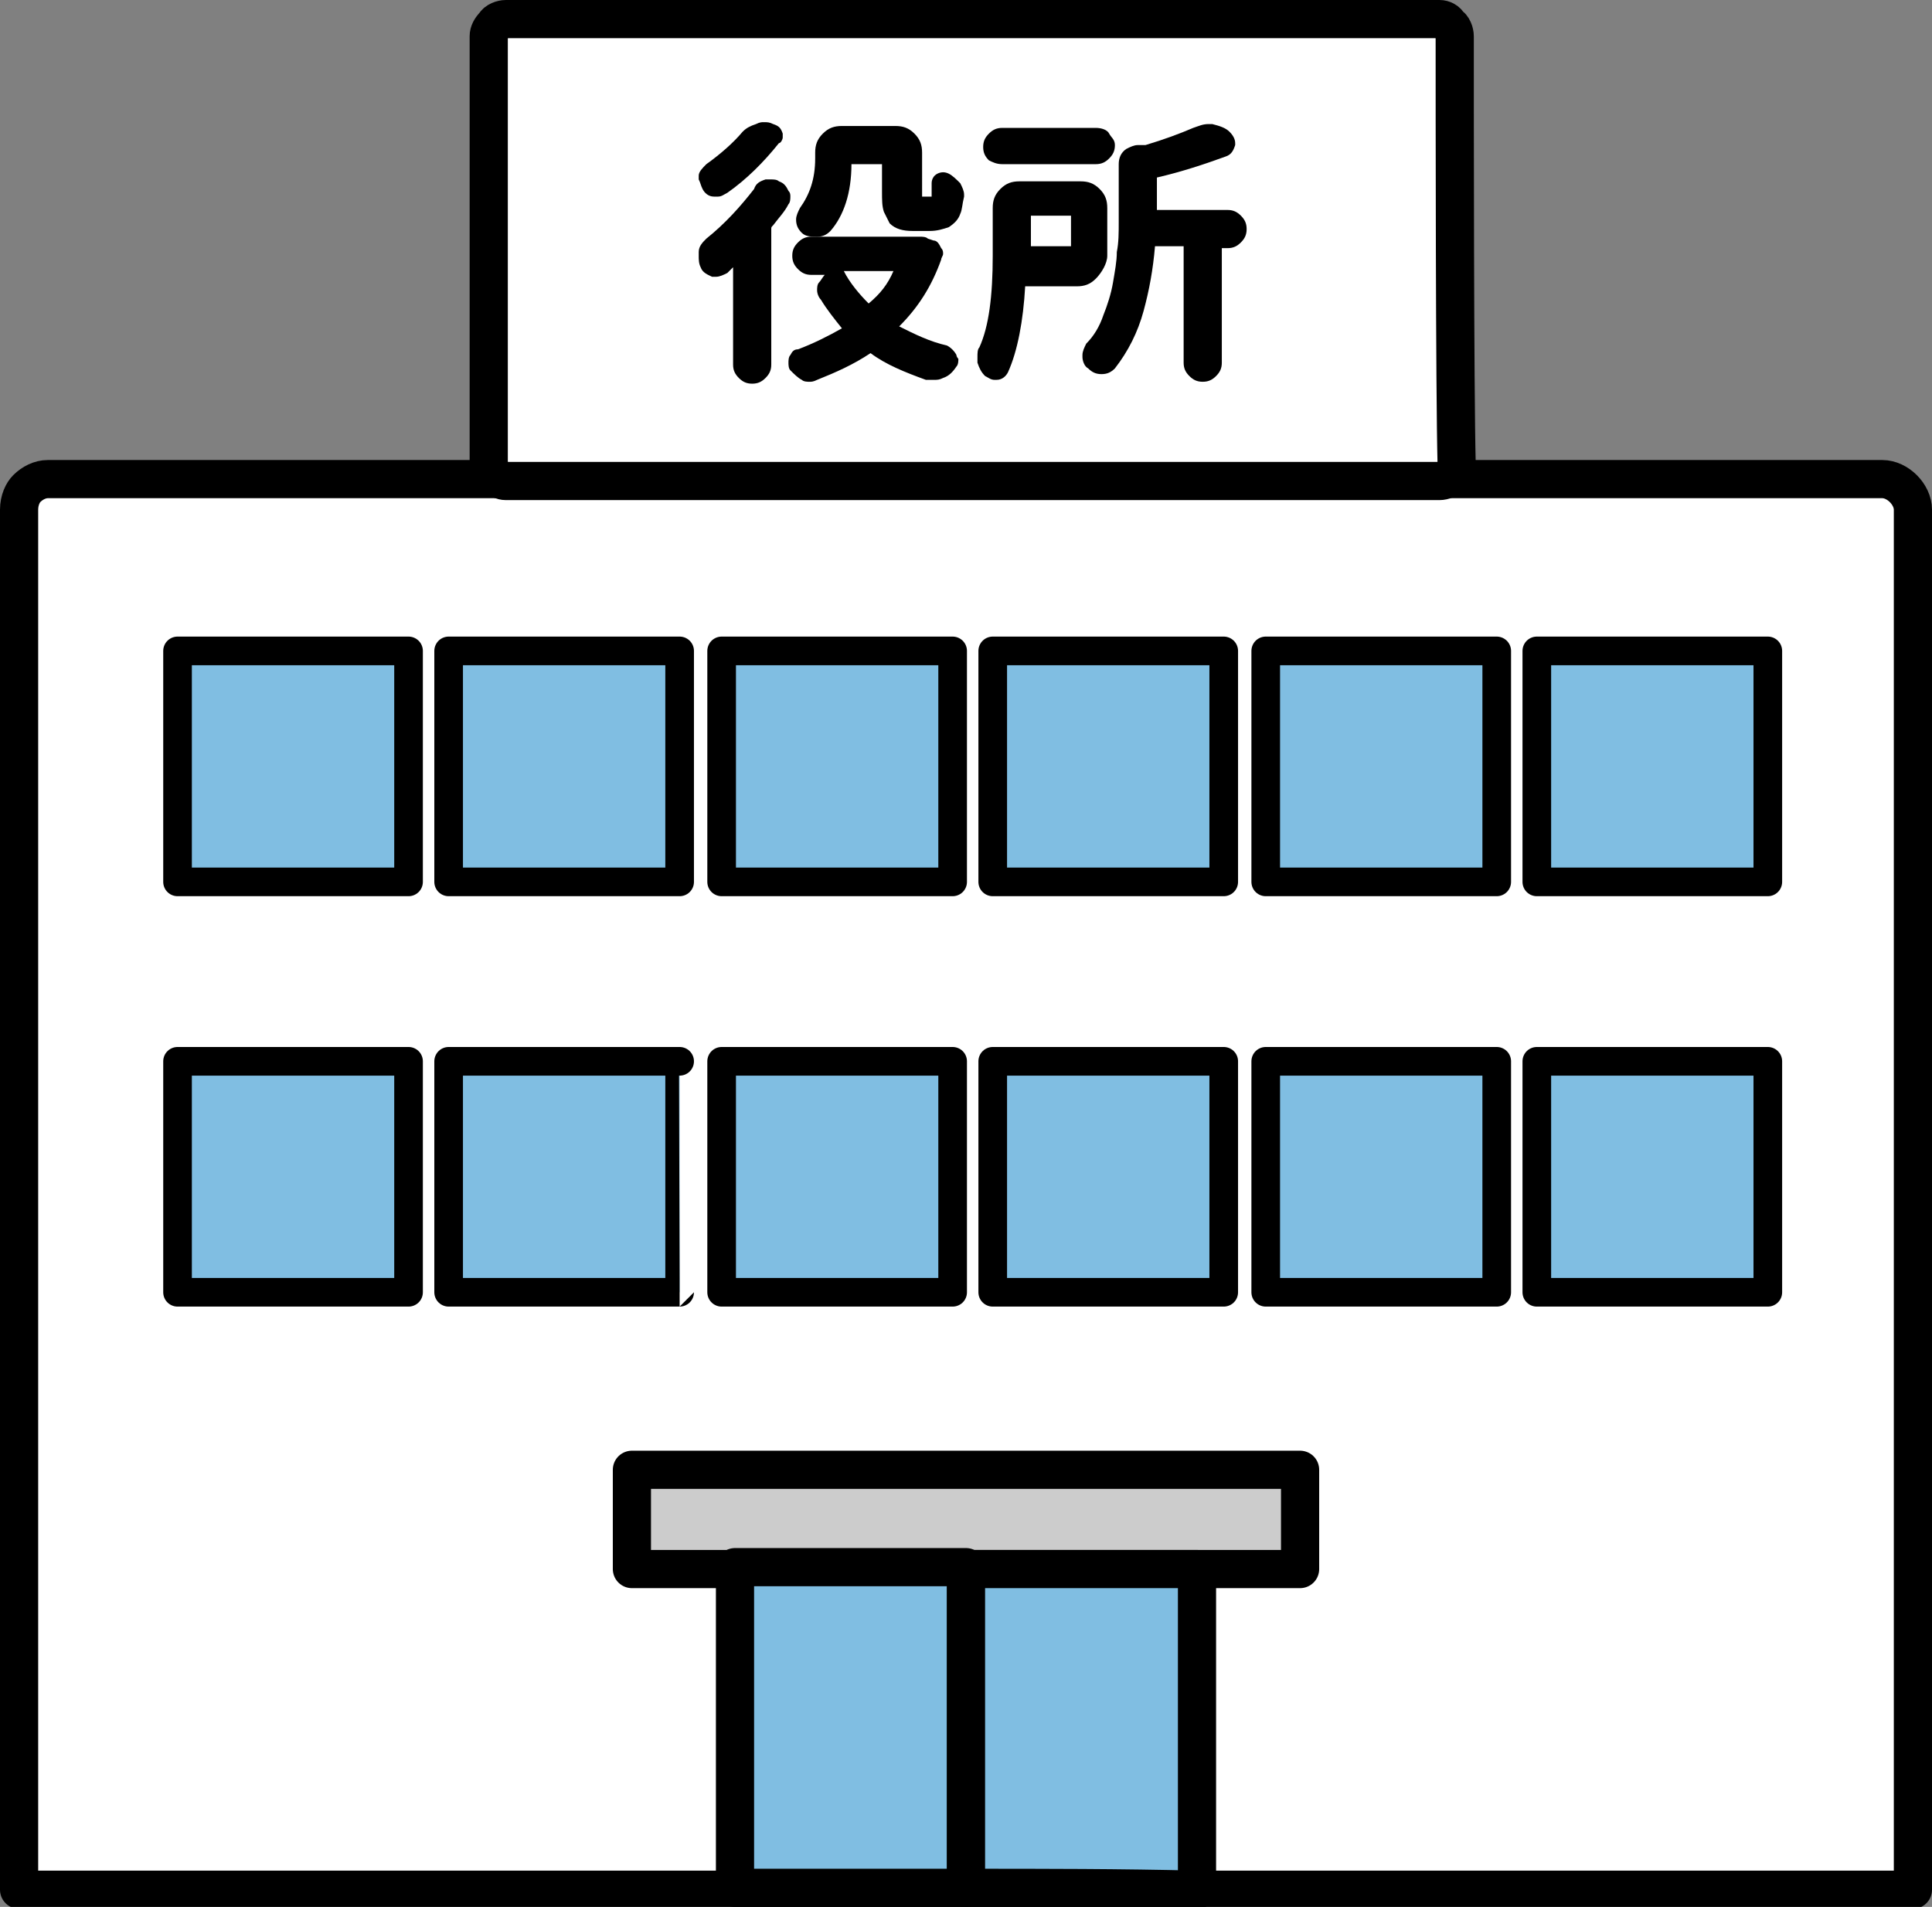
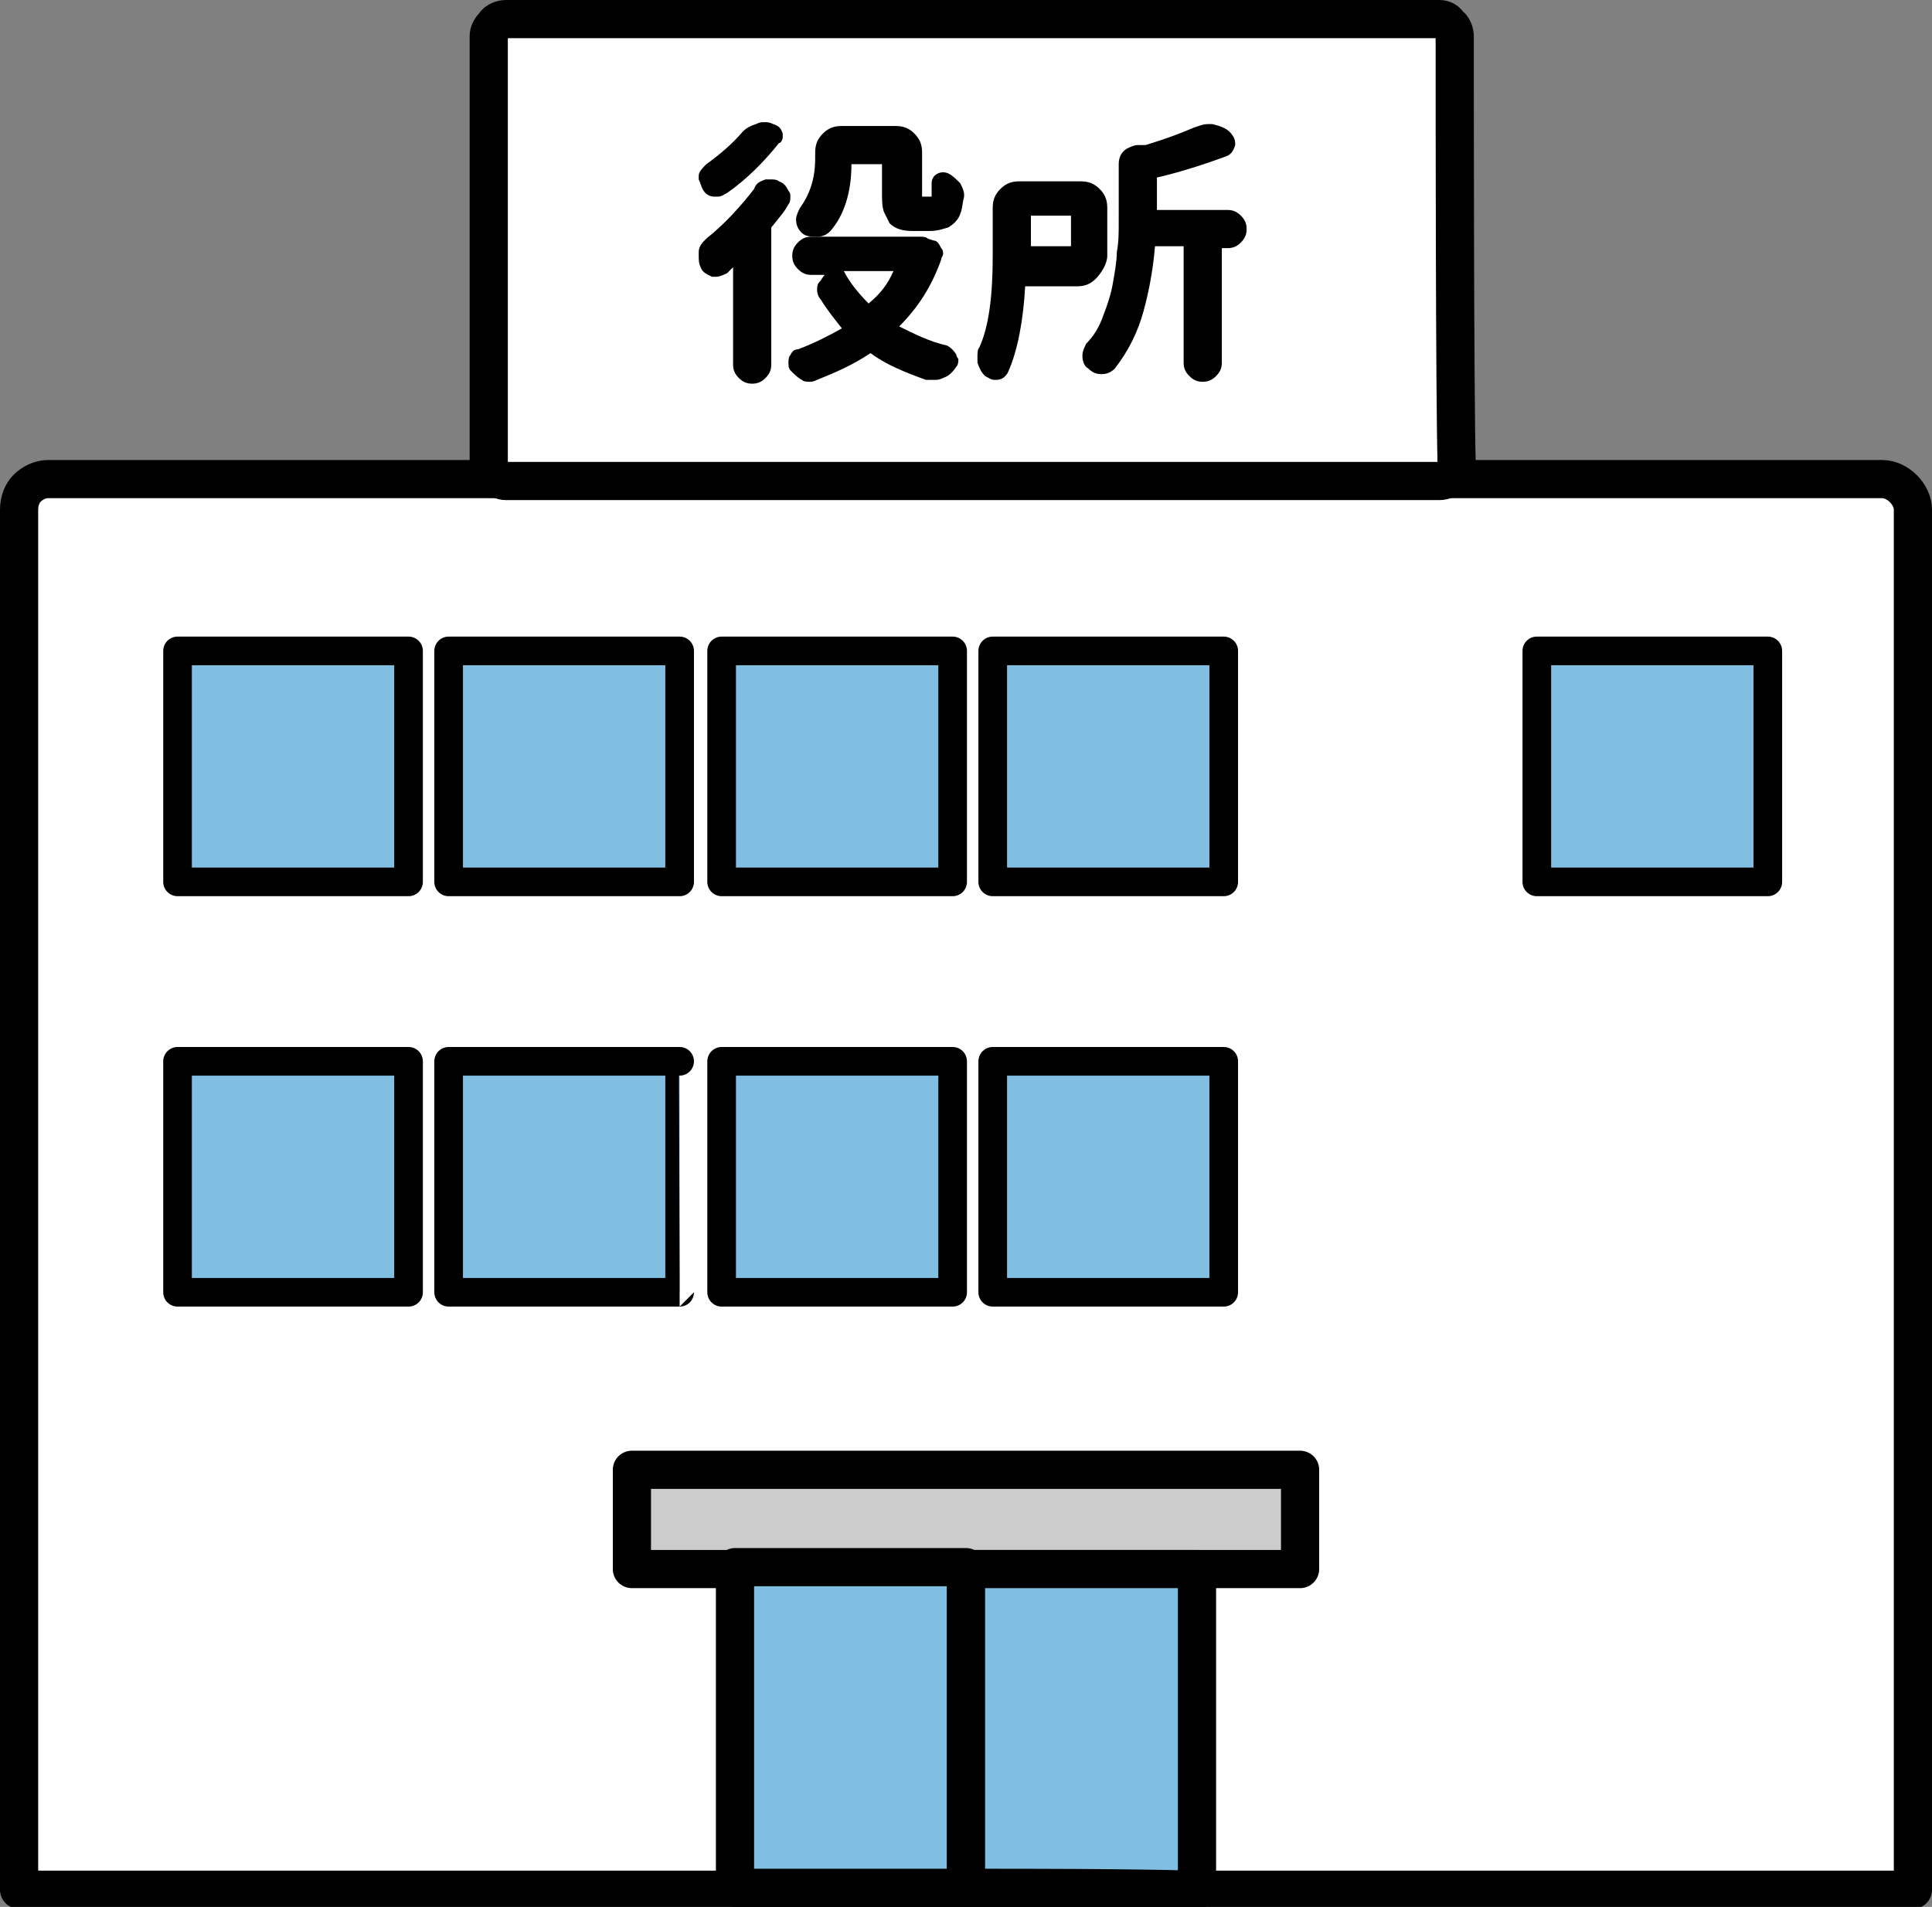
<svg xmlns="http://www.w3.org/2000/svg" version="1.1" id="レイヤー_1" x="0px" y="0px" viewBox="0 0 101.2 99.9" style="enable-background:new 0 0 101.2 99.9;" xml:space="preserve">
  <rect x="0" y="0" width="101.2" height="99.9" fill="#808080" stroke="none" />
  <style type="text/css">
	
		.st0{fill-rule:evenodd;clip-rule:evenodd;fill:#FFFFFF;stroke:#000000;stroke-width:2;stroke-linecap:round;stroke-linejoin:round;stroke-miterlimit:10;}
	.st1{fill:#CCCCCC;stroke:#000000;stroke-width:2;stroke-linecap:round;stroke-linejoin:round;stroke-miterlimit:10;}
	.st2{fill:#80BEE2;stroke:#000000;stroke-width:2;stroke-linecap:round;stroke-linejoin:round;stroke-miterlimit:10;}
	.st3{fill:#80BEE2;stroke:#000000;stroke-width:1.5;stroke-linecap:round;stroke-linejoin:round;stroke-miterlimit:10;}
</style>
  <path class="st0" d="M100.2,26.7c0-0.4-0.2-0.8-0.5-1.1c-0.3-0.3-0.7-0.5-1.1-0.5c-11.7,0-84.4,0-96.1,0c-0.4,0-0.8,0.2-1.1,0.5  C1.2,25.8,1,26.2,1,26.7c0,10.7,0,72.3,0,72.3h99.2C100.2,98.9,100.2,37.4,100.2,26.7L100.2,26.7z" />
  <path class="st0" d="M76.2,1.9c0-0.2-0.1-0.5-0.3-0.6C75.8,1.1,75.6,1,75.4,1c-6.1,0-42.7,0-48.9,0c-0.2,0-0.5,0.1-0.6,0.3  c-0.2,0.2-0.3,0.4-0.3,0.6c0,3.8,0,18.6,0,22.4c0,0.2,0.1,0.5,0.3,0.6c0.2,0.2,0.4,0.3,0.6,0.3c6.1,0,42.7,0,48.9,0  c0.2,0,0.5-0.1,0.6-0.3c0.2-0.2,0.3-0.4,0.3-0.6C76.2,20.5,76.2,5.6,76.2,1.9L76.2,1.9z" />
  <path class="st1" d="M33.1,82.2l0-5.2c5.9,0,35,0,35,0l0,5.2H33.1z" />
  <g>
    <path class="st2" d="M38.5,98.9c0,0,0-13,0-16.8h12.1v16.8C46.5,98.9,42.5,98.9,38.5,98.9z" />
    <path class="st2" d="M50.6,98.9V82.2h12.1v16.8C58.7,98.9,54.7,98.9,50.6,98.9z" />
  </g>
  <rect x="9.3" y="34.1" class="st3" width="12.1" height="12.1" />
  <path class="st3" d="M35.6,46.2H23.5c0-2.6,0-9.5,0-12.1h12.1V46.2z" />
  <rect x="37.8" y="34.1" class="st3" width="12.1" height="12.1" />
  <rect x="52" y="34.1" class="st3" width="12.1" height="12.1" />
-   <rect x="66.3" y="34.1" class="st3" width="12.1" height="12.1" />
  <rect x="80.5" y="34.1" class="st3" width="12.1" height="12.1" />
  <rect x="9.3" y="55.6" class="st3" width="12.1" height="12.1" />
  <path class="st3" d="M35.6,67.7H23.5V55.6h12.1C35.6,55.6,35.6,64.6,35.6,67.7z" />
  <rect x="37.8" y="55.6" class="st3" width="12.1" height="12.1" />
  <path class="st3" d="M64.1,67.7H52V55.6c3.1,0,12.1,0,12.1,0V67.7z" />
-   <path class="st3" d="M78.4,67.7c-2.6,0-9.5,0-12.1,0V55.6c3.1,0,12.1,0,12.1,0V67.7z" />
-   <rect x="80.5" y="55.6" class="st3" width="12.1" height="12.1" />
  <path d="M36.8,9.9c0.1,0.2,0.3,0.4,0.6,0.4c0.1,0,0.1,0,0.2,0c0.2,0,0.3-0.1,0.5-0.2c0,0,0,0,0,0c1-0.7,1.9-1.6,2.7-2.6c0,0,0,0,0,0  C40.9,7.5,41,7.3,41,7.2c0-0.1,0-0.1,0-0.2c-0.1-0.3-0.2-0.4-0.5-0.5c-0.2-0.1-0.3-0.1-0.5-0.1c-0.1,0-0.2,0-0.4,0.1  c-0.3,0.1-0.5,0.2-0.7,0.4h0c-0.5,0.6-1.2,1.2-1.9,1.7c-0.2,0.2-0.4,0.4-0.4,0.6c0,0,0,0,0,0c0,0.1,0,0.1,0,0.2  C36.7,9.6,36.7,9.7,36.8,9.9C36.8,9.9,36.8,9.9,36.8,9.9z" />
  <path d="M41.4,10.3c0-0.1,0-0.2-0.1-0.3c-0.1-0.2-0.2-0.4-0.5-0.5c0,0,0,0,0,0c-0.1-0.1-0.3-0.1-0.4-0.1c-0.1,0-0.2,0-0.3,0  c0,0,0,0,0,0c-0.3,0.1-0.5,0.2-0.6,0.5c-0.7,0.9-1.5,1.8-2.5,2.6c-0.2,0.2-0.4,0.4-0.4,0.7c0,0,0,0,0,0c0,0.1,0,0.2,0,0.2  c0,0.2,0,0.4,0.1,0.6c0,0,0,0,0,0c0.1,0.3,0.4,0.4,0.6,0.5c0.1,0,0.1,0,0.2,0c0.2,0,0.4-0.1,0.6-0.2c0.1-0.1,0.2-0.2,0.3-0.3v5.1  c0,0.3,0.1,0.5,0.3,0.7c0.2,0.2,0.4,0.3,0.7,0.3c0.3,0,0.5-0.1,0.7-0.3c0.2-0.2,0.3-0.4,0.3-0.7V12c0-0.1,0-0.1,0.1-0.2  c0.3-0.4,0.6-0.7,0.8-1.1C41.4,10.6,41.4,10.4,41.4,10.3z" />
-   <path d="M52.5,8.6h4.9c0.3,0,0.5-0.1,0.7-0.3s0.3-0.4,0.3-0.7S58.2,7.2,58.1,7s-0.4-0.3-0.7-0.3h-4.9c-0.3,0-0.5,0.1-0.7,0.3  c-0.2,0.2-0.3,0.4-0.3,0.7s0.1,0.5,0.3,0.7C52,8.5,52.2,8.6,52.5,8.6z" />
  <path d="M58,13.4v-2.5c0-0.4-0.1-0.7-0.4-1c-0.3-0.3-0.6-0.4-1-0.4h-3.2c-0.4,0-0.7,0.1-1,0.4c-0.3,0.3-0.4,0.6-0.4,1v2.5  c0,2.1-0.2,3.7-0.7,4.8c0,0,0,0,0,0c-0.1,0.1-0.1,0.3-0.1,0.5c0,0.1,0,0.2,0,0.3c0,0,0,0,0,0c0.1,0.3,0.2,0.5,0.4,0.7  c0.2,0.1,0.3,0.2,0.5,0.2h0.1c0,0,0,0,0,0c0.3,0,0.5-0.2,0.6-0.4c0.5-1.1,0.8-2.7,0.9-4.5c0,0,0,0,0,0c0,0,0,0,0,0h2.7  c0.4,0,0.7-0.1,1-0.4S58,13.8,58,13.4z M56.1,12.9C56.1,12.9,56.1,12.9,56.1,12.9C56.1,12.9,56.1,12.9,56.1,12.9l-2.1,0c0,0,0,0,0,0  c0,0,0,0,0,0v-1.6c0,0,0,0,0,0c0,0,0,0,0,0h2.1c0,0,0,0,0,0c0,0,0,0,0,0V12.9z" />
  <path d="M65,11.3c-0.2-0.2-0.4-0.3-0.7-0.3h-3.7c0,0,0,0,0,0c0,0,0,0,0,0V9.4c0,0,0,0,0-0.1c1.3-0.3,2.5-0.7,3.6-1.1c0,0,0,0,0,0  c0.3-0.1,0.4-0.3,0.5-0.6c0,0,0,0,0,0c0,0,0-0.1,0-0.1c0-0.2-0.1-0.4-0.3-0.6c0,0,0,0,0,0c-0.2-0.2-0.5-0.3-0.9-0.4c0,0,0,0,0,0  c-0.1,0-0.1,0-0.2,0c-0.3,0-0.5,0.1-0.8,0.2C61.8,7,61,7.3,60,7.6c-0.1,0-0.1,0-0.2,0c-0.1,0-0.2,0-0.2,0c-0.2,0-0.4,0.1-0.6,0.2  c-0.3,0.2-0.4,0.5-0.4,0.8v3c0,0.6,0,1.1-0.1,1.6c0,0.5-0.1,1-0.2,1.6c-0.1,0.6-0.3,1.2-0.5,1.7c-0.2,0.6-0.5,1.1-0.9,1.5  c0,0,0,0,0,0c-0.1,0.2-0.2,0.4-0.2,0.6c0,0,0,0.1,0,0.1c0,0.2,0.1,0.5,0.3,0.6c0,0,0,0,0,0c0.2,0.2,0.4,0.3,0.7,0.3l0,0  c0.3,0,0.5-0.1,0.7-0.3c0,0,0,0,0,0c0.7-0.9,1.2-1.9,1.5-3c0.3-1.1,0.5-2.2,0.6-3.4l0,0c0,0,0,0,0,0H62c0,0,0,0,0,0c0,0,0,0,0,0v6.1  c0,0.3,0.1,0.5,0.3,0.7c0.2,0.2,0.4,0.3,0.7,0.3c0.3,0,0.5-0.1,0.7-0.3c0.2-0.2,0.3-0.4,0.3-0.7V13l0,0h0.3c0.3,0,0.5-0.1,0.7-0.3  c0.2-0.2,0.3-0.4,0.3-0.7C65.3,11.7,65.2,11.5,65,11.3z" />
  <path d="M50.1,18.6c-0.1-0.2-0.3-0.4-0.5-0.5c0,0,0,0,0,0c-0.9-0.2-1.7-0.6-2.5-1c1-1,1.7-2.1,2.2-3.5c0,0,0,0,0,0  c0-0.1,0.1-0.2,0.1-0.3c0-0.1,0-0.2-0.1-0.3c-0.1-0.2-0.2-0.4-0.4-0.4l-0.3-0.1c0,0,0,0,0,0c-0.1-0.1-0.3-0.1-0.4-0.1  c-0.1,0-0.1,0-0.2,0c0,0,0,0,0,0c0,0,0,0,0,0h-5.5c-0.3,0-0.5,0.1-0.7,0.3c-0.2,0.2-0.3,0.4-0.3,0.7c0,0.3,0.1,0.5,0.3,0.7  c0.2,0.2,0.4,0.3,0.7,0.3h0.7c-0.1,0.1-0.2,0.3-0.3,0.4c-0.1,0.1-0.1,0.3-0.1,0.4c0,0.2,0.1,0.4,0.2,0.5c0.3,0.5,0.7,1,1.1,1.5  c-0.7,0.4-1.5,0.8-2.3,1.1c-0.2,0-0.3,0.1-0.4,0.3c-0.1,0.1-0.1,0.3-0.1,0.4c0,0.1,0,0.3,0.1,0.4c0,0,0,0,0,0  c0.2,0.2,0.4,0.4,0.6,0.5c0,0,0,0,0,0c0.1,0.1,0.3,0.1,0.4,0.1c0.1,0,0.2,0,0.4-0.1c0,0,0,0,0,0c1-0.4,1.9-0.8,2.8-1.4c0,0,0,0,0,0  c0,0,0,0,0,0c0,0,0,0,0,0c0,0,0,0,0,0c0.8,0.6,1.8,1,2.9,1.4c0,0,0,0,0,0c0.1,0,0.3,0,0.4,0c0.2,0,0.3,0,0.5-0.1c0,0,0,0,0,0  c0.3-0.1,0.5-0.3,0.7-0.6c0.1-0.1,0.1-0.3,0.1-0.4C50.2,18.8,50.1,18.7,50.1,18.6C50.1,18.6,50.1,18.6,50.1,18.6z M45.5,15.9  C45.5,15.9,45.5,15.9,45.5,15.9C45.5,15.9,45.5,15.9,45.5,15.9C45.5,15.9,45.5,15.9,45.5,15.9c-0.5-0.5-1-1.1-1.3-1.7h2.6  C46.5,14.9,46.1,15.4,45.5,15.9z" />
  <path d="M49.7,9.1C49.7,9.1,49.7,9.1,49.7,9.1c-0.2-0.1-0.4-0.1-0.6,0c-0.2,0.1-0.3,0.3-0.3,0.5c0,0,0,0,0,0c0,0.2,0,0.4,0,0.5  c0,0.1,0,0.1,0,0.2c0,0,0,0,0,0c0,0,0,0,0,0c0,0-0.1,0-0.1,0h-0.3c0,0-0.1,0-0.1,0c0,0,0,0,0-0.1c0-0.1,0-0.2,0-0.3V8  c0-0.4-0.1-0.7-0.4-1c-0.3-0.3-0.6-0.4-1-0.4h-2.8c-0.4,0-0.7,0.1-1,0.4c-0.3,0.3-0.4,0.6-0.4,1v0.3c0,1.1-0.3,1.9-0.8,2.6  c-0.1,0.2-0.2,0.4-0.2,0.6c0,0.3,0.1,0.5,0.3,0.7c0.2,0.2,0.5,0.2,0.8,0.2l0,0c0.3,0,0.5-0.1,0.7-0.3c0,0,0,0,0,0  c0.7-0.8,1.1-2,1.1-3.5c0,0,0,0,0,0c0,0,0,0,0,0h1.6c0,0,0,0,0,0c0,0,0,0,0,0V10c0,0.5,0,0.8,0.1,1.1c0.1,0.2,0.2,0.4,0.3,0.6  c0.3,0.3,0.7,0.4,1.2,0.4h0.9c0.4,0,0.7-0.1,1-0.2c0.3-0.2,0.5-0.4,0.6-0.7c0.1-0.2,0.1-0.5,0.2-0.9c0,0,0-0.1,0-0.1  c0-0.2-0.1-0.4-0.2-0.6C50.1,9.4,49.9,9.2,49.7,9.1z" />
</svg>